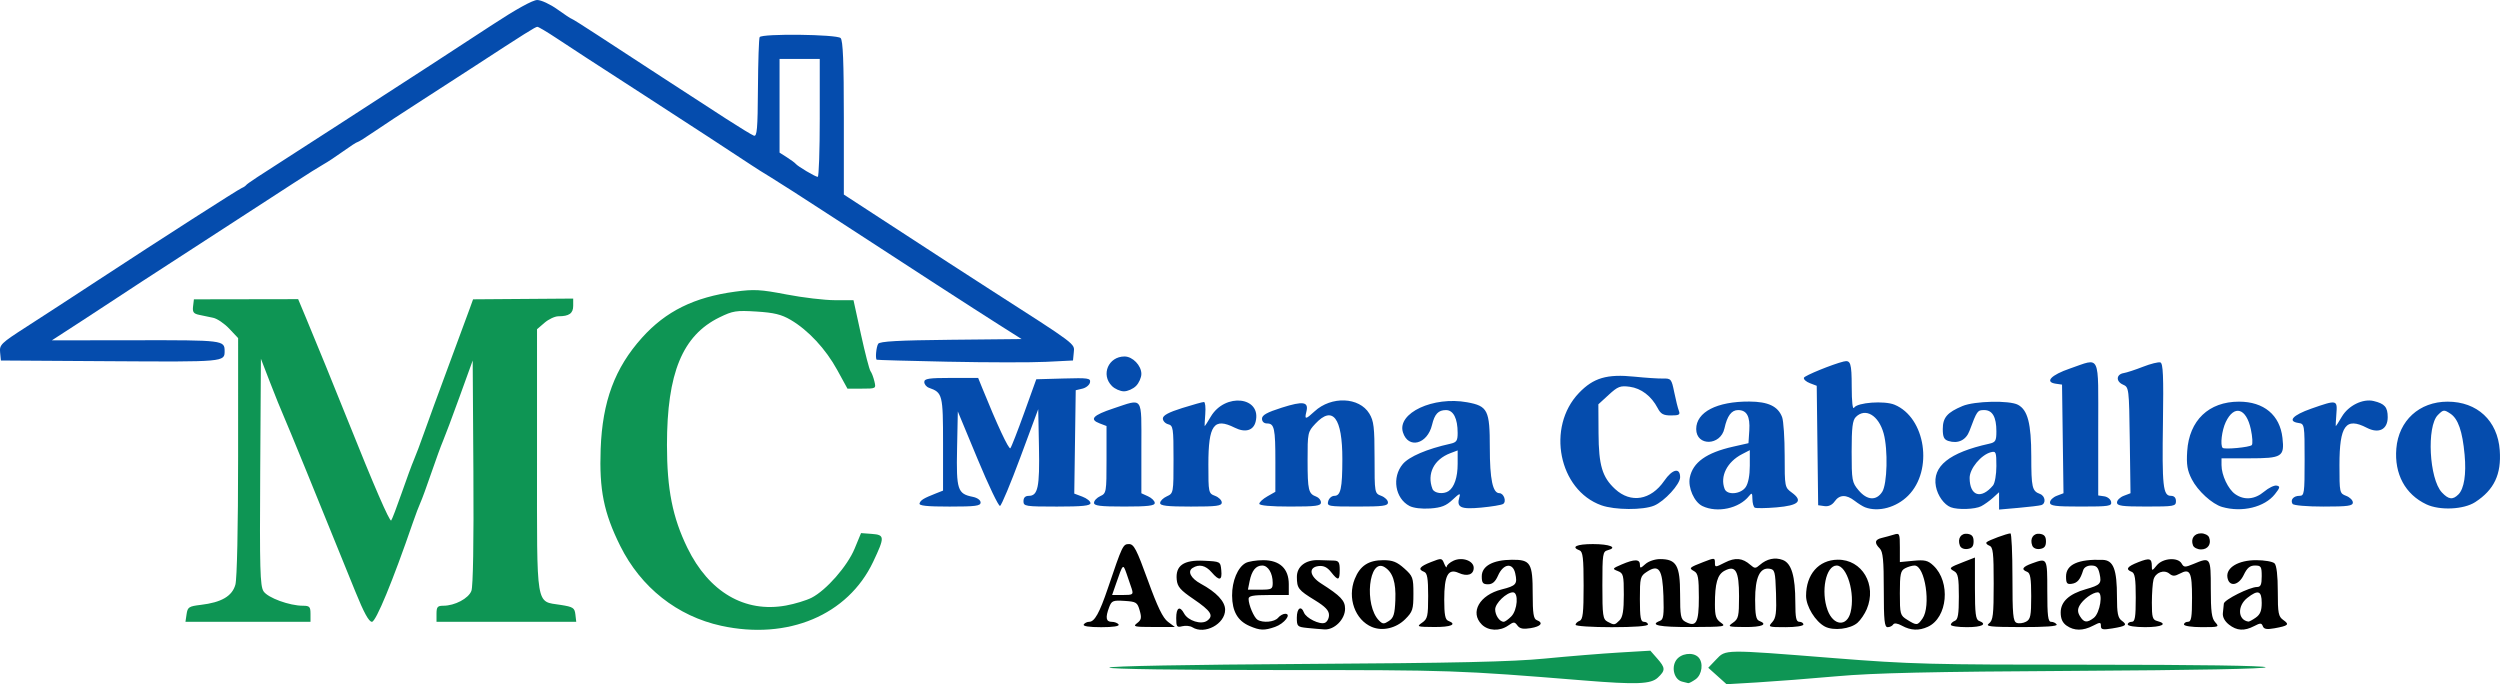
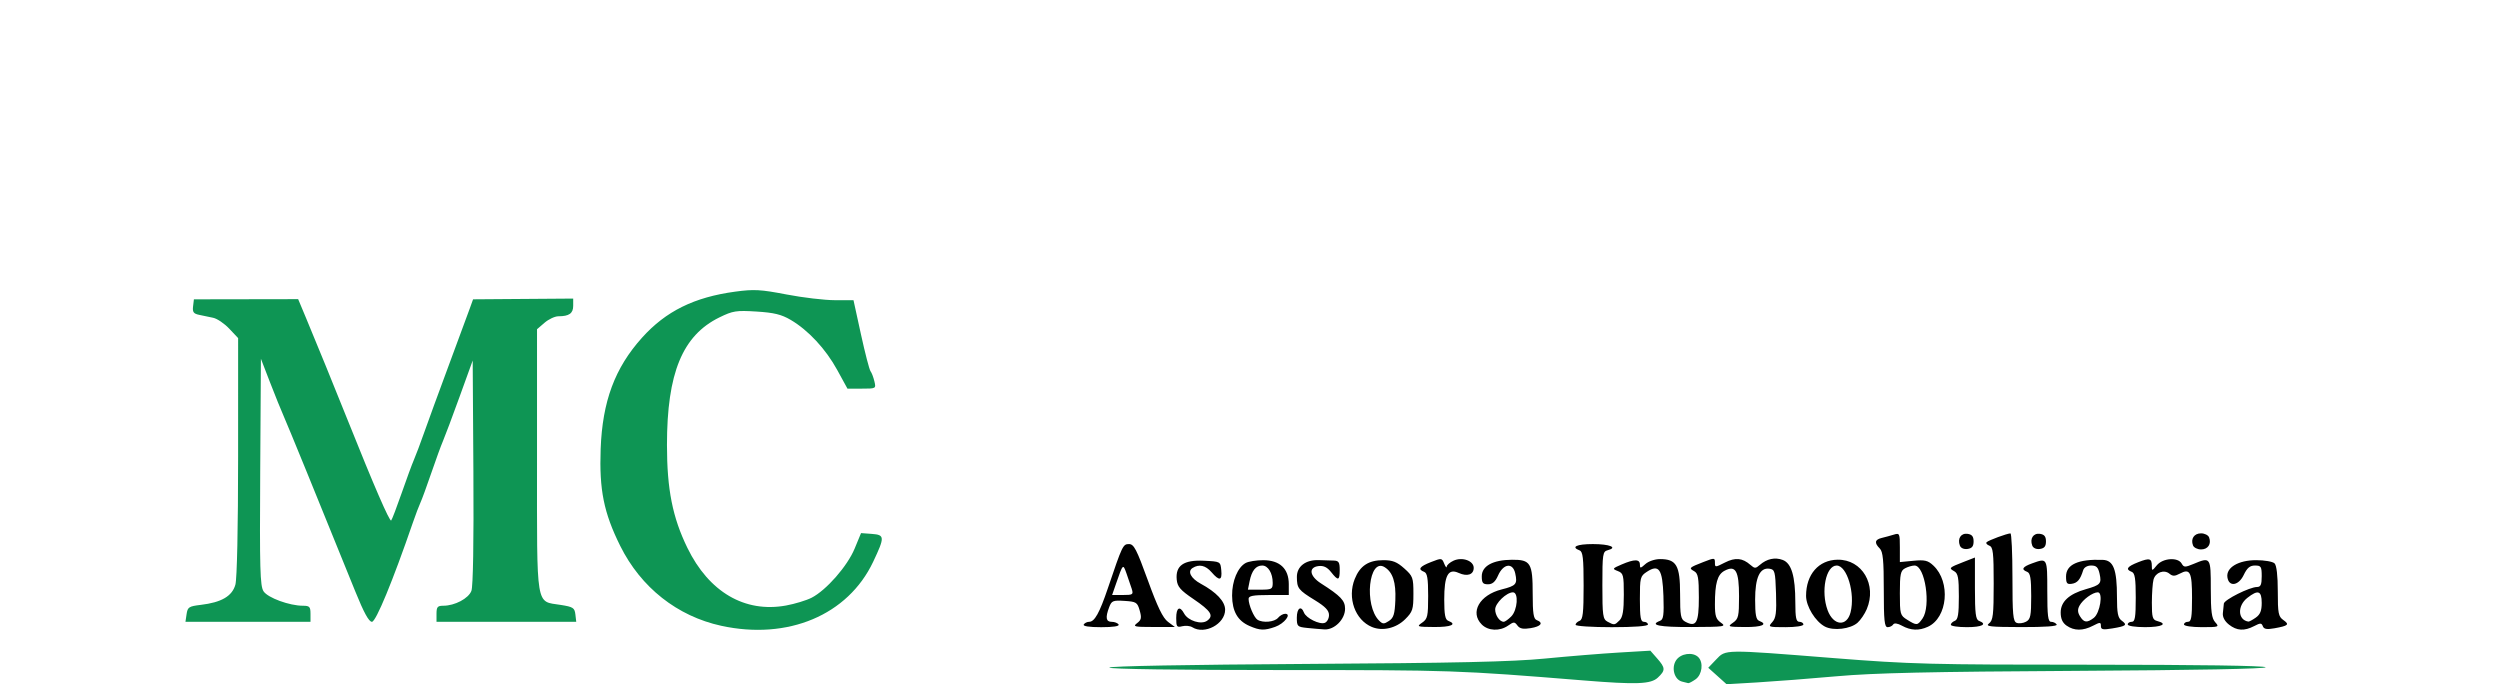
<svg xmlns="http://www.w3.org/2000/svg" xmlns:ns1="http://www.inkscape.org/namespaces/inkscape" xmlns:ns2="http://sodipodi.sourceforge.net/DTD/sodipodi-0.dtd" viewBox="0 0 246.789 67.543" version="1.1" id="svg5" xml:space="preserve" ns1:version="1.2.2 (b0a8486541, 2022-12-01)" ns2:docname="logo.svg">
  <ns2:namedview id="namedview7" pagecolor="#ffffff" bordercolor="#000000" borderopacity="0.25" ns1:showpageshadow="2" ns1:pageopacity="0.0" ns1:pagecheckerboard="0" ns1:deskcolor="#d1d1d1" ns1:document-units="mm" showgrid="false" ns1:zoom="0.69931958" ns1:cx="712.83575" ns1:cy="522.65089" ns1:window-width="1920" ns1:window-height="1011" ns1:window-x="0" ns1:window-y="0" ns1:window-maximized="1" ns1:current-layer="layer1" />
  <defs id="defs2" />
  <g ns1:label="Capa 1" ns1:groupmode="layer" id="layer1" transform="translate(-17.258,-10.778)">
-     <path id="path368" style="fill:#054cad;fill-opacity:1;stroke-width:0.265" d="m 156.393,60.724 c -1.422,-0.752 -1.754,-2.833 -0.659,-4.134 0.622,-0.739 2.402,-1.5 4.689,-2.005 0.62,-0.137 0.728,-0.294 0.728,-1.064 0,-1.434 -0.421,-2.261 -1.152,-2.261 -0.756,0 -1.12,0.385 -1.376,1.457 -0.459,1.925 -2.353,2.41 -2.875,0.736 -0.592,-1.898 2.996,-3.575 6.339,-2.964 2.039,0.373 2.239,0.774 2.239,4.492 0,3.11 0.288,4.481 0.94,4.481 0.446,0 0.736,0.84 0.368,1.068 -0.164,0.101 -1.141,0.262 -2.172,0.358 -2.017,0.187 -2.442,-0.017 -2.141,-1.029 0.13,-0.435 0.012,-0.392 -0.662,0.242 -0.644,0.607 -1.118,0.793 -2.214,0.871 -0.831,0.059 -1.66,-0.041 -2.051,-0.248 z m 3.858,-1.465 c 0.568,-0.379 0.9,-1.368 0.9,-2.684 V 55.241 l -0.728,0.276 c -1.621,0.614 -2.329,2.036 -1.758,3.526 0.166,0.433 1.075,0.557 1.586,0.216 z m 15.088,1.401 c -4.215,-1.503 -5.453,-7.724 -2.207,-11.099 1.433,-1.49 2.762,-1.878 5.481,-1.599 1.091,0.112 2.357,0.195 2.812,0.184 0.789,-0.019 0.841,0.045 1.105,1.349 0.152,0.752 0.358,1.576 0.457,1.831 0.151,0.388 0.028,0.463 -0.767,0.463 -0.766,0 -1.02,-0.14 -1.326,-0.728 -0.613,-1.178 -1.626,-1.952 -2.754,-2.103 -0.934,-0.125 -1.171,-0.035 -2.077,0.795 l -1.022,0.937 0.017,2.865 c 0.018,3.162 0.363,4.321 1.633,5.498 1.551,1.438 3.533,1.108 4.852,-0.809 0.805,-1.171 1.569,-1.341 1.569,-0.351 0,0.688 -1.543,2.371 -2.567,2.798 -1.095,0.457 -3.881,0.441 -5.205,-0.031 z m 9.969,0.072 c -0.807,-0.39 -1.438,-1.822 -1.24,-2.812 0.3,-1.498 1.637,-2.453 4.267,-3.048 l 1.524,-0.345 0.082,-1.258 c 0.09,-1.393 -0.25,-2.01 -1.109,-2.01 -0.649,0 -1.073,0.57 -1.345,1.812 -0.379,1.727 -2.787,1.778 -2.787,0.058 0,-1.672 2.043,-2.729 5.242,-2.712 1.865,0.01 2.831,0.468 3.237,1.535 0.139,0.366 0.253,2.076 0.253,3.801 0,3.091 0.01,3.143 0.704,3.649 1.145,0.834 0.684,1.279 -1.519,1.463 -1.056,0.088 -2.019,0.1 -2.14,0.025 -0.121,-0.075 -0.224,-0.457 -0.229,-0.848 -0.007,-0.608 -0.056,-0.652 -0.331,-0.303 -0.971,1.233 -3.144,1.701 -4.608,0.994 z m 4.271,-1.859 c 0.258,-0.368 0.412,-1.162 0.412,-2.123 v -1.535 l -0.77,0.398 c -1.478,0.765 -2.191,2.189 -1.715,3.43 0.245,0.638 1.584,0.529 2.073,-0.17 z m 11.789,1.983 c -0.218,-0.083 -0.681,-0.371 -1.028,-0.641 -0.826,-0.641 -1.497,-0.62 -1.974,0.061 -0.249,0.355 -0.607,0.52 -1.007,0.463 l -0.621,-0.088 -0.071,-5.895 -0.071,-5.895 -0.678,-0.258 c -0.373,-0.142 -0.636,-0.383 -0.585,-0.537 0.07,-0.21 2.821,-1.333 3.919,-1.6 0.689,-0.168 0.794,0.158 0.798,2.478 0.003,1.539 0.092,2.309 0.24,2.074 0.325,-0.513 2.983,-0.705 3.989,-0.288 3.071,1.272 3.847,6.472 1.34,8.979 -1.17,1.17 -2.936,1.647 -4.25,1.147 z m 1.689,-1.518 c 0.503,-0.768 0.588,-4.182 0.144,-5.781 -0.496,-1.786 -1.801,-2.557 -2.741,-1.618 -0.329,0.329 -0.416,1.042 -0.416,3.419 0,2.845 0.036,3.046 0.685,3.818 0.838,0.996 1.74,1.058 2.327,0.162 z m 6.777,1.516 c -0.663,-0.255 -1.303,-1.148 -1.473,-2.056 -0.373,-1.987 1.314,-3.343 5.243,-4.213 0.647,-0.143 0.728,-0.279 0.728,-1.232 0,-1.414 -0.391,-2.094 -1.206,-2.094 -0.662,0 -0.706,0.062 -1.45,2.054 -0.343,0.919 -1.136,1.297 -2.088,0.995 -0.427,-0.136 -0.548,-0.395 -0.548,-1.174 0,-1.135 0.435,-1.642 1.955,-2.277 1.184,-0.495 4.626,-0.571 5.466,-0.121 0.967,0.518 1.31,1.843 1.315,5.078 0.004,3.098 0.082,3.438 0.856,3.724 0.533,0.197 0.623,0.948 0.132,1.102 -0.182,0.057 -1.194,0.18 -2.249,0.272 l -1.918,0.169 V 60.224 59.369 l -0.595,0.542 c -0.327,0.298 -0.855,0.676 -1.173,0.84 -0.601,0.31 -2.305,0.368 -2.994,0.103 z m 4.167,-2.158 c 0.182,-0.217 0.331,-1.075 0.331,-1.906 0,-1.395 -0.042,-1.501 -0.543,-1.37 -0.972,0.254 -2.103,1.623 -2.098,2.541 0.009,1.785 1.131,2.143 2.311,0.736 z m 22.62,2.128 c -0.99,-0.285 -2.413,-1.584 -3.003,-2.742 -0.441,-0.863 -0.534,-1.439 -0.45,-2.761 0.194,-3.042 2.128,-4.894 5.112,-4.894 2.457,0 4.039,1.318 4.293,3.577 0.21,1.863 -0.039,2.017 -3.271,2.017 h -2.746 v 0.67 c 0,0.993 0.653,2.377 1.354,2.867 0.889,0.622 1.926,0.532 2.855,-0.25 0.446,-0.375 1.002,-0.643 1.236,-0.595 0.364,0.074 0.339,0.197 -0.173,0.846 -1.016,1.289 -3.245,1.83 -5.208,1.264 z m 2.919,-6.105 c 0.113,-0.106 0.073,-0.81 -0.089,-1.565 -0.452,-2.107 -1.652,-2.451 -2.478,-0.71 -0.388,0.819 -0.563,2.285 -0.304,2.545 0.178,0.178 2.64,-0.054 2.87,-0.27 z m 17.246,5.849 c -2.094,-0.984 -3.182,-2.999 -2.973,-5.511 0.229,-2.761 2.272,-4.629 5.061,-4.629 2.925,0 4.937,1.874 5.148,4.796 0.172,2.379 -0.555,3.912 -2.431,5.125 -1.129,0.73 -3.487,0.838 -4.804,0.219 z m 3.157,-0.983 c 0.563,-0.563 0.786,-1.998 0.61,-3.919 -0.213,-2.322 -0.64,-3.553 -1.404,-4.054 -0.631,-0.414 -0.695,-0.407 -1.235,0.133 -1.125,1.125 -0.857,6.31 0.395,7.643 0.662,0.705 1.076,0.755 1.634,0.196 z m -151.914,0.887 c 0.109,-0.328 0.4,-0.506 1.594,-0.977 l 0.728,-0.287 v -4.595 c 0,-4.885 -0.048,-5.079 -1.389,-5.554 -0.255,-0.09 -0.463,-0.347 -0.463,-0.569 0,-0.337 0.448,-0.405 2.659,-0.405 h 2.659 l 0.401,0.992 c 1.466,3.624 2.628,6.11 2.779,5.946 0.097,-0.105 0.712,-1.68 1.367,-3.499 l 1.19,-3.307 2.696,-0.076 c 2.443,-0.069 2.687,-0.032 2.607,0.385 -0.049,0.254 -0.386,0.531 -0.749,0.617 l -0.66,0.156 -0.072,5.102 -0.072,5.102 0.8,0.302 c 0.44,0.166 0.8,0.454 0.8,0.641 0,0.257 -0.795,0.339 -3.307,0.339 -3.131,0 -3.307,-0.028 -3.307,-0.529 0,-0.35 0.176,-0.529 0.52,-0.529 0.907,0 1.086,-0.855 1.009,-4.805 l -0.073,-3.754 -1.757,4.733 c -0.966,2.603 -1.873,4.772 -2.014,4.819 -0.142,0.047 -1.137,-2.032 -2.212,-4.62 l -1.955,-4.706 -0.074,3.674 c -0.082,4.06 0.047,4.455 1.543,4.754 0.455,0.091 0.78,0.324 0.78,0.56 0,0.338 -0.495,0.403 -3.065,0.403 -2.235,0 -3.037,-0.084 -2.961,-0.312 z m 17.226,-0.063 c 0,-0.206 0.278,-0.501 0.617,-0.656 0.599,-0.273 0.617,-0.38 0.617,-3.601 v -3.32 l -0.683,-0.26 c -1.04,-0.396 -0.664,-0.804 1.358,-1.474 2.994,-0.992 2.765,-1.312 2.765,3.869 v 4.504 l 0.661,0.301 c 0.364,0.166 0.661,0.461 0.661,0.656 0,0.275 -0.669,0.354 -2.999,0.354 -2.409,0 -2.999,-0.074 -2.999,-0.374 z m 6.526,0.02 c 0,-0.195 0.298,-0.49 0.661,-0.656 0.655,-0.298 0.661,-0.336 0.661,-3.639 0,-3.115 -0.035,-3.347 -0.529,-3.476 -0.291,-0.076 -0.527,-0.333 -0.524,-0.571 0.003,-0.303 0.575,-0.611 1.918,-1.032 1.052,-0.33 2.015,-0.598 2.139,-0.595 0.124,0.003 0.182,0.54 0.13,1.195 -0.052,0.655 -0.076,1.191 -0.053,1.191 0.023,0 0.291,-0.423 0.596,-0.939 1.41,-2.39 5.048,-1.975 4.426,0.505 -0.219,0.871 -1.027,1.1 -2.06,0.585 -2.06,-1.028 -2.603,-0.273 -2.603,3.619 0,2.805 0.012,2.863 0.661,3.11 0.364,0.138 0.661,0.433 0.661,0.655 0,0.338 -0.493,0.403 -3.043,0.403 -2.366,0 -3.043,-0.079 -3.043,-0.354 z m 9.79,0.077 c 0,-0.152 0.356,-0.48 0.792,-0.728 l 0.792,-0.451 0.002,-2.955 c 0.002,-3.311 -0.102,-3.792 -0.82,-3.792 -0.304,0 -0.501,-0.185 -0.501,-0.47 0,-0.353 0.49,-0.626 1.957,-1.091 2.127,-0.674 2.672,-0.585 2.425,0.4 -0.2,0.797 -0.084,0.793 0.803,-0.029 1.655,-1.534 4.412,-1.425 5.41,0.213 0.442,0.726 0.516,1.343 0.517,4.358 0.001,3.503 0.003,3.513 0.662,3.764 0.364,0.138 0.661,0.433 0.661,0.655 0,0.338 -0.49,0.403 -3.018,0.403 -2.888,0 -3.012,-0.023 -2.88,-0.529 0.076,-0.291 0.349,-0.529 0.606,-0.529 0.627,0 0.786,-0.729 0.79,-3.621 0.006,-4.092 -0.946,-5.339 -2.668,-3.495 -0.748,0.801 -0.768,0.893 -0.764,3.638 0.004,2.929 0.086,3.271 0.856,3.555 0.255,0.094 0.463,0.353 0.463,0.576 0,0.34 -0.487,0.405 -3.043,0.405 -1.942,0 -3.043,-0.1 -3.043,-0.277 z m 78.052,-0.127 c 0,-0.222 0.3,-0.518 0.667,-0.657 l 0.667,-0.254 -0.072,-5.362 -0.072,-5.362 -0.611,-0.087 c -1.136,-0.161 -0.486,-0.858 1.405,-1.505 3.052,-1.046 2.778,-1.632 2.778,5.939 v 6.596 l 0.593,0.085 c 0.326,0.046 0.632,0.293 0.681,0.548 0.08,0.419 -0.2,0.463 -2.974,0.463 -2.568,0 -3.062,-0.065 -3.062,-0.403 z m 6.615,0 c 0,-0.222 0.3,-0.518 0.667,-0.657 l 0.667,-0.254 -0.072,-5.23 c -0.071,-5.155 -0.08,-5.234 -0.674,-5.494 -0.716,-0.314 -0.669,-1.018 0.076,-1.137 0.289,-0.046 1.146,-0.327 1.903,-0.624 0.758,-0.297 1.53,-0.489 1.717,-0.427 0.266,0.089 0.321,1.365 0.253,5.913 -0.095,6.312 0.007,7.255 0.783,7.255 0.324,0 0.5,0.186 0.5,0.529 0,0.497 -0.176,0.529 -2.91,0.529 -2.432,0 -2.91,-0.066 -2.91,-0.403 z m 17.33,0.139 c -0.244,-0.395 0.096,-0.794 0.677,-0.794 0.483,0 0.514,-0.212 0.514,-3.553 0,-3.484 -0.012,-3.555 -0.595,-3.638 -1.131,-0.161 -0.589,-0.772 1.257,-1.418 2.543,-0.89 2.585,-0.881 2.472,0.54 -0.052,0.655 -0.076,1.191 -0.053,1.191 0.023,0 0.291,-0.423 0.596,-0.939 0.648,-1.098 2.071,-1.798 3.138,-1.543 1.089,0.26 1.387,0.602 1.387,1.594 0,1.216 -0.878,1.661 -2.067,1.046 -2.071,-1.071 -2.696,-0.219 -2.696,3.676 0,2.737 0.013,2.799 0.661,3.045 0.364,0.138 0.661,0.433 0.661,0.655 0,0.337 -0.477,0.403 -2.895,0.403 -1.644,0 -2.965,-0.114 -3.058,-0.265 z M 127.019,48.878 c -1.113,-1.113 -0.341,-2.91 1.249,-2.91 0.797,0 1.661,0.894 1.661,1.72 0,0.364 -0.238,0.9 -0.529,1.191 -0.291,0.291 -0.827,0.529 -1.191,0.529 -0.364,0 -0.9,-0.238 -1.191,-0.529 z m -16.14,-2.392 c -3.856,-0.079 -7.041,-0.168 -7.078,-0.198 -0.151,-0.126 -0.043,-1.27 0.149,-1.572 0.154,-0.242 2.007,-0.344 7.182,-0.397 l 6.975,-0.071 -2.297,-1.455 c -2.484,-1.574 -8.305,-5.342 -16.347,-10.583 -2.791,-1.819 -5.573,-3.605 -6.183,-3.969 -0.61,-0.364 -1.453,-0.895 -1.875,-1.181 -0.858,-0.581 -6.909,-4.528 -10.556,-6.884 -5.375,-3.474 -6.961,-4.505 -8.613,-5.601 -0.953,-0.633 -1.823,-1.15 -1.932,-1.15 -0.192,0 -1.103,0.573 -6.521,4.102 -1.382,0.9 -3.764,2.44 -5.292,3.421 -1.528,0.981 -3.457,2.249 -4.287,2.819 -0.83,0.569 -1.574,1.035 -1.653,1.035 -0.08,0 -0.72,0.413 -1.422,0.918 -0.703,0.505 -1.566,1.075 -1.919,1.267 -0.353,0.192 -1.713,1.047 -3.022,1.901 -2.567,1.672 -11.714,7.607 -14.949,9.698 -1.091,0.706 -2.163,1.409 -2.381,1.562 -0.218,0.153 -1.766,1.167 -3.44,2.253 l -3.043,1.974 8.31,-0.011 c 8.627,-0.011 8.747,0.003 8.747,1.075 0,1.066 -0.006,1.067 -11.254,0.995 l -10.83,-0.069 -0.079,-0.802 c -0.074,-0.752 0.088,-0.909 2.585,-2.514 1.465,-0.941 4.661,-3.021 7.102,-4.622 6.112,-4.008 13.854,-8.974 14.19,-9.102 0.153,-0.058 0.338,-0.181 0.41,-0.274 0.13,-0.166 1.127,-0.825 5.027,-3.323 1.091,-0.699 2.967,-1.908 4.167,-2.687 1.201,-0.779 3.165,-2.053 4.366,-2.831 1.201,-0.779 3.254,-2.108 4.564,-2.954 1.31,-0.846 4.075,-2.65 6.145,-4.008 2.365,-1.552 4.025,-2.47 4.466,-2.47 0.387,0 1.283,0.417 1.992,0.926 0.709,0.509 1.338,0.926 1.397,0.926 0.06,0 1.244,0.744 2.631,1.654 3.083,2.021 9.538,6.222 12.668,8.244 1.272,0.822 2.483,1.559 2.691,1.639 0.319,0.122 0.383,-0.611 0.409,-4.677 0.017,-2.652 0.093,-4.924 0.169,-5.047 0.225,-0.364 7.621,-0.278 7.992,0.093 0.232,0.232 0.318,2.351 0.318,7.882 v 7.565 l 2.825,1.841 c 6.514,4.244 9.461,6.157 11.654,7.563 8.573,5.499 8.307,5.299 8.221,6.171 l -0.079,0.807 -2.646,0.132 c -1.455,0.073 -5.801,0.068 -9.657,-0.011 z M 98.18,22.419 v -5.821 h -1.984 -1.984 v 4.624 4.624 l 0.728,0.463 c 0.4,0.255 0.787,0.54 0.86,0.634 0.194,0.252 1.951,1.294 2.183,1.295 0.109,5.4e-4 0.198,-2.618 0.198,-5.82 z" />
    <path id="path314" style="fill:#000000;stroke-width:0.265" d="m 134.959,72.697 c -0.217,-0.137 -0.664,-0.182 -0.992,-0.1 -0.538,0.135 -0.598,0.054 -0.598,-0.805 0,-1.04 0.355,-1.246 0.779,-0.453 0.387,0.723 1.702,1.133 2.279,0.711 0.674,-0.493 0.38,-0.956 -1.359,-2.14 -1.289,-0.877 -1.581,-1.215 -1.648,-1.906 -0.136,-1.395 0.678,-1.966 2.672,-1.873 1.642,0.077 1.643,0.077 1.726,0.937 0.099,1.031 -0.185,1.09 -0.959,0.198 -0.594,-0.683 -1.232,-0.826 -1.874,-0.42 -0.531,0.336 -0.174,1.026 0.803,1.554 1.549,0.836 2.41,1.754 2.41,2.57 0,1.409 -2.03,2.491 -3.239,1.727 z m 5.64,-0.128 c -1.167,-0.508 -1.702,-1.442 -1.714,-2.994 -0.011,-1.441 0.558,-2.803 1.348,-3.226 0.28,-0.15 1.058,-0.272 1.729,-0.272 1.63,0 2.519,0.836 2.519,2.369 v 1.07 h -1.984 c -1.547,0 -1.984,0.084 -1.984,0.38 0,0.594 0.529,1.838 0.876,2.058 0.53,0.337 1.686,0.23 2.034,-0.189 0.181,-0.218 0.498,-0.397 0.703,-0.397 0.667,0 -0.089,0.977 -1.002,1.295 -1.069,0.373 -1.49,0.357 -2.526,-0.094 z m 2.295,-4.262 c 0,-0.948 -0.458,-1.702 -1.035,-1.702 -0.63,0 -1.037,0.505 -1.245,1.547 l -0.167,0.835 h 1.224 c 1.137,0 1.224,-0.048 1.224,-0.679 z m 3.373,4.455 c -0.934,-0.098 -0.992,-0.157 -0.992,-1.014 0,-0.931 0.422,-1.234 0.702,-0.503 0.212,0.553 1.55,1.214 2.06,1.018 0.228,-0.087 0.414,-0.433 0.414,-0.769 0,-0.452 -0.361,-0.831 -1.389,-1.462 -1.643,-1.007 -1.777,-1.179 -1.782,-2.297 -0.005,-1.04 0.86,-1.708 2.158,-1.665 0.484,0.016 1.148,0.036 1.476,0.045 0.497,0.014 0.595,0.165 0.595,0.915 0,1.075 -0.15,1.115 -0.853,0.222 -0.376,-0.478 -0.736,-0.652 -1.229,-0.595 -1.023,0.119 -0.907,0.984 0.229,1.709 1.955,1.247 2.381,1.696 2.381,2.505 0,1.045 -1.053,2.099 -2.038,2.04 -0.407,-0.025 -1.186,-0.091 -1.732,-0.148 z m 6.423,-0.089 c -1.667,-0.697 -2.446,-2.87 -1.699,-4.739 0.523,-1.306 1.362,-1.858 2.825,-1.858 0.912,0 1.342,0.169 2.06,0.81 0.855,0.764 0.908,0.908 0.908,2.508 0,1.54 -0.075,1.773 -0.807,2.505 -0.893,0.893 -2.241,1.21 -3.287,0.773 z m 2.31,-2.659 c 0.071,-1.756 -0.25,-2.743 -1.055,-3.246 -1.567,-0.979 -2.06,3.764 -0.548,5.275 0.353,0.353 0.48,0.357 0.971,0.033 0.464,-0.307 0.577,-0.676 0.633,-2.062 z m 8.531,2.412 c -1.196,-1.196 -0.221,-2.912 1.968,-3.463 1.433,-0.361 1.568,-0.522 1.335,-1.586 -0.24,-1.093 -1.172,-0.972 -1.697,0.22 -0.27,0.614 -0.554,0.86 -0.992,0.86 -0.504,0 -0.614,-0.14 -0.614,-0.787 0,-1.018 1.098,-1.621 2.978,-1.635 1.846,-0.014 2.049,0.32 2.049,3.371 0,1.92 0.084,2.467 0.397,2.587 0.696,0.267 0.428,0.624 -0.595,0.793 -0.74,0.122 -1.072,0.057 -1.306,-0.257 -0.287,-0.385 -0.366,-0.384 -0.919,0.003 -0.826,0.579 -1.966,0.533 -2.604,-0.105 z m 2.91,-0.794 c 0.622,-0.622 0.746,-2.381 0.168,-2.381 -0.635,0 -1.755,1.076 -1.755,1.686 0,0.586 0.442,1.224 0.847,1.224 0.116,0 0.45,-0.238 0.741,-0.529 z m 30.964,0.999 c -0.943,-0.498 -1.86,-1.992 -1.86,-3.031 0,-2.121 1.243,-3.545 3.116,-3.571 2.416,-0.033 3.893,2.476 2.874,4.884 -0.198,0.468 -0.606,1.07 -0.906,1.337 -0.702,0.625 -2.385,0.824 -3.224,0.381 z m 2.534,-1.415 c 0.467,-1.862 -0.351,-4.61 -1.374,-4.61 -1.066,0 -1.582,2.555 -0.892,4.415 0.572,1.54 1.899,1.655 2.266,0.196 z m 5.08,1.332 c -0.452,-0.245 -0.772,-0.29 -0.876,-0.122 -0.09,0.146 -0.335,0.265 -0.545,0.265 -0.314,0 -0.381,-0.653 -0.381,-3.685 0,-2.923 -0.082,-3.767 -0.397,-4.082 -0.556,-0.556 -0.495,-0.879 0.198,-1.044 0.327,-0.078 0.863,-0.225 1.191,-0.326 0.567,-0.176 0.595,-0.116 0.595,1.263 v 1.447 l 1.335,-0.128 c 1.129,-0.109 1.434,-0.035 1.977,0.475 1.724,1.62 1.403,5.151 -0.55,6.041 -0.883,0.403 -1.677,0.371 -2.548,-0.102 z m 2.02,-0.71 c 0.855,-1.22 0.255,-5.233 -0.783,-5.233 -0.235,0 -0.658,0.123 -0.94,0.274 -0.442,0.237 -0.512,0.569 -0.512,2.452 0,2.091 0.029,2.197 0.728,2.629 0.94,0.583 1.016,0.577 1.506,-0.123 z m 14.229,0.705 c -0.41,-0.287 -0.588,-0.682 -0.588,-1.304 0,-1.061 0.829,-1.828 2.483,-2.298 1.443,-0.41 1.571,-0.552 1.359,-1.517 -0.142,-0.645 -0.319,-0.82 -0.829,-0.82 -0.387,0 -0.706,0.187 -0.792,0.463 -0.285,0.923 -0.566,1.258 -1.124,1.341 -0.475,0.071 -0.568,-0.047 -0.568,-0.721 0,-1.183 1.196,-1.727 3.612,-1.642 1.071,0.038 1.415,0.931 1.415,3.678 0,1.581 0.093,2.05 0.463,2.32 0.59,0.431 0.455,0.543 -0.926,0.771 -0.935,0.154 -1.124,0.114 -1.124,-0.241 0,-0.388 -0.072,-0.39 -0.781,-0.023 -0.996,0.515 -1.857,0.513 -2.6,-0.008 z m 2.676,-0.767 c 0.621,-0.47 0.948,-2.526 0.402,-2.526 -0.512,0 -1.488,0.714 -1.817,1.33 -0.195,0.365 -0.178,0.661 0.062,1.045 0.39,0.624 0.685,0.657 1.354,0.151 z m 13.344,0.658 c -0.417,-0.328 -0.638,-0.744 -0.599,-1.124 0.035,-0.332 0.078,-0.758 0.097,-0.947 0.037,-0.38 2.545,-1.635 3.275,-1.639 0.363,-0.002 0.463,-0.23 0.463,-1.061 0,-0.954 -0.065,-1.058 -0.666,-1.058 -0.502,0 -0.776,0.231 -1.113,0.937 -0.51,1.07 -1.469,1.2 -1.609,0.218 -0.136,-0.957 1.091,-1.684 2.841,-1.684 0.824,0 1.642,0.143 1.816,0.318 0.201,0.201 0.318,1.214 0.318,2.763 0,2.175 0.061,2.488 0.549,2.83 0.631,0.442 0.497,0.565 -0.883,0.814 -0.749,0.135 -1.032,0.085 -1.143,-0.204 -0.127,-0.332 -0.244,-0.334 -0.856,-0.014 -0.976,0.509 -1.71,0.466 -2.49,-0.147 z m 2.648,-0.685 c 0.439,-0.307 0.588,-0.677 0.588,-1.455 0,-1.205 -0.358,-1.33 -1.42,-0.495 -1.006,0.791 -0.944,2.184 0.104,2.341 0.077,0.011 0.404,-0.164 0.728,-0.391 z m -115.696,0.676 c 0.09,-0.146 0.332,-0.265 0.539,-0.265 0.531,0 1.017,-0.873 1.841,-3.307 1.438,-4.25 1.493,-4.366 2.09,-4.366 0.48,0 0.749,0.517 1.86,3.582 0.952,2.626 1.482,3.718 1.983,4.093 l 0.684,0.511 -2.117,-4e-5 c -1.899,-3e-5 -2.065,-0.039 -1.613,-0.381 0.42,-0.318 0.462,-0.525 0.256,-1.248 -0.23,-0.805 -0.338,-0.873 -1.497,-0.948 -1.138,-0.073 -1.273,-0.019 -1.513,0.613 -0.394,1.035 -0.322,1.453 0.25,1.453 0.282,0 0.587,0.119 0.677,0.265 0.103,0.167 -0.532,0.265 -1.72,0.265 -1.188,0 -1.823,-0.098 -1.72,-0.265 z m 4.743,-3.506 c -0.103,-0.327 -0.337,-1.012 -0.519,-1.521 -0.353,-0.988 -0.344,-0.996 -1.033,0.992 l -0.39,1.124 h 1.064 c 0.983,0 1.05,-0.045 0.876,-0.595 z m 28.661,3.327 c 0.537,-0.375 0.595,-0.632 0.595,-2.64 0,-1.734 -0.088,-2.259 -0.397,-2.377 -0.649,-0.249 -0.46,-0.52 0.676,-0.966 1.045,-0.411 1.079,-0.407 1.306,0.158 0.128,0.319 0.241,0.45 0.25,0.291 0.009,-0.159 0.314,-0.424 0.677,-0.589 0.859,-0.391 1.985,0.012 1.985,0.71 0,0.673 -0.639,0.888 -1.487,0.501 -1.038,-0.473 -1.423,0.241 -1.423,2.635 0,1.482 0.094,1.978 0.397,2.094 0.908,0.349 0.282,0.624 -1.389,0.611 -1.701,-0.013 -1.758,-0.034 -1.191,-0.429 z m 15.147,0.207 c 0,-0.13 0.179,-0.305 0.397,-0.389 0.324,-0.124 0.397,-0.766 0.397,-3.476 0,-2.711 -0.073,-3.352 -0.397,-3.476 -0.89,-0.341 -0.297,-0.625 1.307,-0.625 1.679,0 2.496,0.338 1.468,0.607 -0.49,0.128 -0.526,0.366 -0.526,3.46 0,3.014 0.048,3.348 0.512,3.597 0.662,0.354 0.697,0.35 1.189,-0.142 0.308,-0.308 0.416,-0.96 0.416,-2.522 0,-1.94 -0.047,-2.125 -0.595,-2.337 -0.565,-0.219 -0.546,-0.252 0.388,-0.653 1.257,-0.539 1.794,-0.535 1.794,0.016 0,0.39 0.059,0.384 0.542,-0.053 0.304,-0.275 0.937,-0.491 1.442,-0.491 1.625,0 1.984,0.624 1.984,3.445 0,2.162 0.062,2.497 0.51,2.736 1.084,0.58 1.342,0.122 1.342,-2.386 0,-1.949 -0.077,-2.383 -0.461,-2.598 -0.555,-0.311 -0.509,-0.356 0.924,-0.914 1.08,-0.42 1.124,-0.418 1.124,0.061 0,0.488 0.021,0.488 0.982,-0.002 1.031,-0.525 1.734,-0.46 2.524,0.233 0.416,0.366 0.51,0.366 0.926,0 0.688,-0.604 1.5,-0.779 2.264,-0.489 0.862,0.328 1.238,1.597 1.24,4.187 10e-4,1.528 0.082,1.918 0.398,1.918 0.218,0 0.397,0.119 0.397,0.265 0,0.15 -0.763,0.265 -1.761,0.265 -1.705,0 -1.746,-0.016 -1.312,-0.496 0.365,-0.403 0.434,-0.933 0.372,-2.844 -0.071,-2.174 -0.119,-2.355 -0.647,-2.43 -0.952,-0.136 -1.415,0.864 -1.415,3.059 0,1.475 0.094,1.97 0.397,2.086 0.908,0.349 0.282,0.624 -1.389,0.611 -1.701,-0.013 -1.758,-0.034 -1.191,-0.429 0.536,-0.374 0.595,-0.634 0.595,-2.6 0,-2.522 -0.337,-3.112 -1.437,-2.523 -0.7,0.374 -0.944,1.233 -0.944,3.318 0,1.142 0.106,1.464 0.595,1.805 0.554,0.387 0.353,0.416 -2.91,0.429 -3.18,0.013 -4.204,-0.191 -3.098,-0.615 0.332,-0.127 0.393,-0.581 0.331,-2.448 -0.089,-2.656 -0.443,-3.172 -1.637,-2.389 -0.652,0.427 -0.688,0.57 -0.688,2.694 0,1.817 0.075,2.243 0.397,2.243 0.218,0 0.397,0.119 0.397,0.265 0,0.163 -1.367,0.265 -3.572,0.265 -1.965,0 -3.572,-0.106 -3.572,-0.236 z m 37.042,0 c 0,-0.13 0.179,-0.305 0.397,-0.389 0.31,-0.119 0.397,-0.646 0.397,-2.396 0,-1.858 -0.079,-2.288 -0.461,-2.502 -0.555,-0.311 -0.509,-0.356 0.924,-0.914 l 1.124,-0.438 v 3.049 c 0,2.466 0.076,3.078 0.397,3.201 0.869,0.333 0.314,0.625 -1.191,0.625 -0.873,0 -1.587,-0.106 -1.587,-0.236 z m 3.77,-0.132 c 0.401,-0.304 0.463,-0.832 0.463,-3.932 0,-3.077 -0.061,-3.604 -0.435,-3.747 -0.239,-0.092 -0.356,-0.246 -0.26,-0.342 0.186,-0.186 2.012,-0.86 2.348,-0.867 0.109,-0.002 0.198,1.948 0.198,4.333 0,3.7 0.061,4.361 0.416,4.497 0.229,0.088 0.646,0.037 0.926,-0.113 0.442,-0.237 0.51,-0.572 0.51,-2.521 0,-1.754 -0.087,-2.281 -0.397,-2.4 -0.619,-0.238 -0.473,-0.491 0.482,-0.836 1.515,-0.548 1.503,-0.57 1.503,2.725 0,2.473 0.071,3.043 0.381,3.043 0.21,0 0.455,0.119 0.545,0.265 0.106,0.172 -1.12,0.262 -3.49,0.256 -3.095,-0.007 -3.583,-0.062 -3.191,-0.36 z m 13.692,0.104 c 0,-0.146 0.179,-0.265 0.397,-0.265 0.323,0 0.397,-0.442 0.397,-2.39 0,-1.88 -0.085,-2.422 -0.397,-2.542 -0.645,-0.248 -0.462,-0.519 0.645,-0.954 1.132,-0.445 1.339,-0.382 1.339,0.402 0,0.478 0.035,0.471 0.488,-0.088 0.587,-0.725 2.091,-0.833 2.458,-0.177 0.213,0.38 0.335,0.385 1.151,0.044 1.707,-0.713 1.724,-0.689 1.724,2.442 0,2.256 0.088,2.921 0.438,3.307 0.42,0.464 0.366,0.484 -1.323,0.484 -0.997,0 -1.761,-0.115 -1.761,-0.265 0,-0.146 0.179,-0.265 0.397,-0.265 0.323,0 0.397,-0.439 0.397,-2.366 0,-2.554 -0.191,-2.932 -1.207,-2.388 -0.498,0.266 -0.708,0.268 -1.02,0.009 -0.536,-0.445 -1.385,-0.129 -1.577,0.586 -0.086,0.323 -0.159,1.342 -0.161,2.265 -0.003,1.458 0.066,1.697 0.526,1.817 1.095,0.286 0.467,0.606 -1.191,0.606 -0.97,0 -1.72,-0.115 -1.72,-0.265 z m -16.566,-7.787 c -0.263,-0.687 0.106,-1.254 0.756,-1.162 0.437,0.062 0.597,0.261 0.597,0.746 0,0.485 -0.159,0.684 -0.597,0.746 -0.358,0.051 -0.66,-0.082 -0.756,-0.331 z m 7.144,0 c -0.263,-0.687 0.106,-1.254 0.756,-1.162 0.437,0.062 0.597,0.261 0.597,0.746 0,0.485 -0.159,0.684 -0.597,0.746 -0.358,0.051 -0.66,-0.082 -0.756,-0.331 z m 15.868,-0.019 c -0.25,-0.651 0.11,-1.191 0.794,-1.191 0.353,0 0.71,0.179 0.794,0.397 0.25,0.651 -0.11,1.191 -0.794,1.191 -0.353,0 -0.71,-0.179 -0.794,-0.397 z" />
    <path id="path304" style="fill:#0e9554;fill-opacity:1;stroke-width:0.265" d="m 173.586,77.948 c -12.415,-1.006 -12.985,-1.026 -29.832,-1.025 -10.187,5.3e-4 -16.999,-0.097 -16.999,-0.243 0,-0.145 7.828,-0.291 19.381,-0.361 14.834,-0.09 20.374,-0.214 23.614,-0.529 2.328,-0.227 5.626,-0.495 7.328,-0.596 l 3.095,-0.184 0.667,0.758 c 0.83,0.943 0.839,1.182 0.071,1.903 -0.689,0.647 -2.097,0.7 -7.325,0.277 z m 9.708,0.113 c -0.753,-0.195 -1.072,-1.35 -0.581,-2.099 0.45,-0.686 1.651,-0.855 2.197,-0.308 0.526,0.526 0.377,1.727 -0.271,2.181 -0.323,0.227 -0.651,0.398 -0.728,0.381 -0.077,-0.017 -0.355,-0.086 -0.618,-0.155 z m 3.5,-0.552 -0.906,-0.811 0.777,-0.813 c 0.966,-1.012 0.69,-1.008 11.519,-0.15 7.708,0.611 9.602,0.66 25.451,0.66 10.467,0 17.183,0.097 17.277,0.25 0.096,0.156 -6.958,0.291 -18.704,0.358 -14.421,0.082 -19.979,0.207 -23.621,0.532 -2.619,0.233 -6.141,0.506 -7.826,0.606 l -3.063,0.181 z M 88.468,72.556 c -4.351,-0.946 -7.948,-3.788 -9.984,-7.89 -1.623,-3.27 -2.079,-5.532 -1.931,-9.57 0.173,-4.699 1.399,-7.996 4.085,-10.984 2.351,-2.615 5.152,-3.998 9.207,-4.545 1.844,-0.249 2.495,-0.213 5.051,0.279 1.614,0.311 3.763,0.565 4.775,0.565 h 1.84 l 0.737,3.372 c 0.405,1.855 0.83,3.492 0.944,3.638 0.114,0.146 0.285,0.593 0.381,0.994 0.173,0.725 0.168,0.728 -1.242,0.728 h -1.416 L 99.905,47.299 c -1.137,-2.074 -2.858,-3.926 -4.595,-4.944 -0.916,-0.537 -1.643,-0.714 -3.371,-0.822 -2.009,-0.125 -2.332,-0.074 -3.663,0.577 -3.651,1.786 -5.178,5.499 -5.178,12.595 0,4.377 0.551,7.154 2.016,10.156 2.128,4.362 5.663,6.43 9.727,5.693 0.874,-0.159 2.013,-0.505 2.532,-0.769 1.448,-0.739 3.535,-3.12 4.249,-4.848 l 0.634,-1.534 1.071,0.079 c 1.277,0.094 1.286,0.307 0.122,2.762 -2.489,5.248 -8.405,7.74 -14.981,6.311 z M 35.677,71.401 c 0.102,-0.692 0.228,-0.774 1.409,-0.914 2.033,-0.241 3.094,-0.861 3.408,-1.992 0.162,-0.583 0.268,-5.582 0.269,-12.653 l 0.002,-11.689 -0.874,-0.927 c -0.481,-0.51 -1.195,-0.994 -1.587,-1.077 -0.392,-0.083 -1.019,-0.214 -1.392,-0.292 -0.55,-0.115 -0.662,-0.273 -0.595,-0.836 l 0.083,-0.695 5.145,-0.009 5.145,-0.009 0.769,1.837 c 1,2.39 2.882,7.005 4.148,10.172 2.558,6.399 4.122,10.006 4.267,9.839 0.087,-0.1 0.55,-1.313 1.031,-2.695 0.48,-1.382 1.028,-2.871 1.218,-3.307 0.19,-0.437 0.638,-1.627 0.996,-2.646 0.358,-1.019 1.447,-3.995 2.42,-6.615 0.973,-2.619 1.915,-5.169 2.093,-5.665 l 0.325,-0.903 4.942,-0.037 4.942,-0.037 v 0.713 c 0,0.75 -0.403,1.035 -1.462,1.035 -0.344,0 -0.959,0.287 -1.367,0.639 l -0.742,0.639 V 56.236 c 0,14.807 -0.155,13.862 2.342,14.257 1.226,0.194 1.371,0.288 1.446,0.942 l 0.084,0.726 h -6.897 -6.897 v -0.794 c 0,-0.673 0.102,-0.794 0.67,-0.794 1.133,0 2.489,-0.717 2.774,-1.467 0.167,-0.439 0.24,-4.806 0.197,-11.721 l -0.069,-11.022 -1.292,3.572 c -0.711,1.965 -1.447,3.929 -1.637,4.366 -0.19,0.437 -0.712,1.865 -1.16,3.175 -0.448,1.31 -0.928,2.619 -1.066,2.91 -0.138,0.291 -0.476,1.184 -0.752,1.984 -1.982,5.761 -3.645,9.79 -4.041,9.79 -0.299,0 -0.794,-0.903 -1.633,-2.977 C 48.553,59.832 45.702,52.849 45.289,51.921 45.03,51.338 44.412,49.812 43.916,48.528 l -0.902,-2.335 -0.069,11.174 c -0.059,9.594 -0.013,11.26 0.33,11.783 0.42,0.641 2.558,1.424 3.888,1.424 0.652,0 0.746,0.1 0.746,0.794 v 0.794 h -6.172 -6.172 z" />
  </g>
</svg>